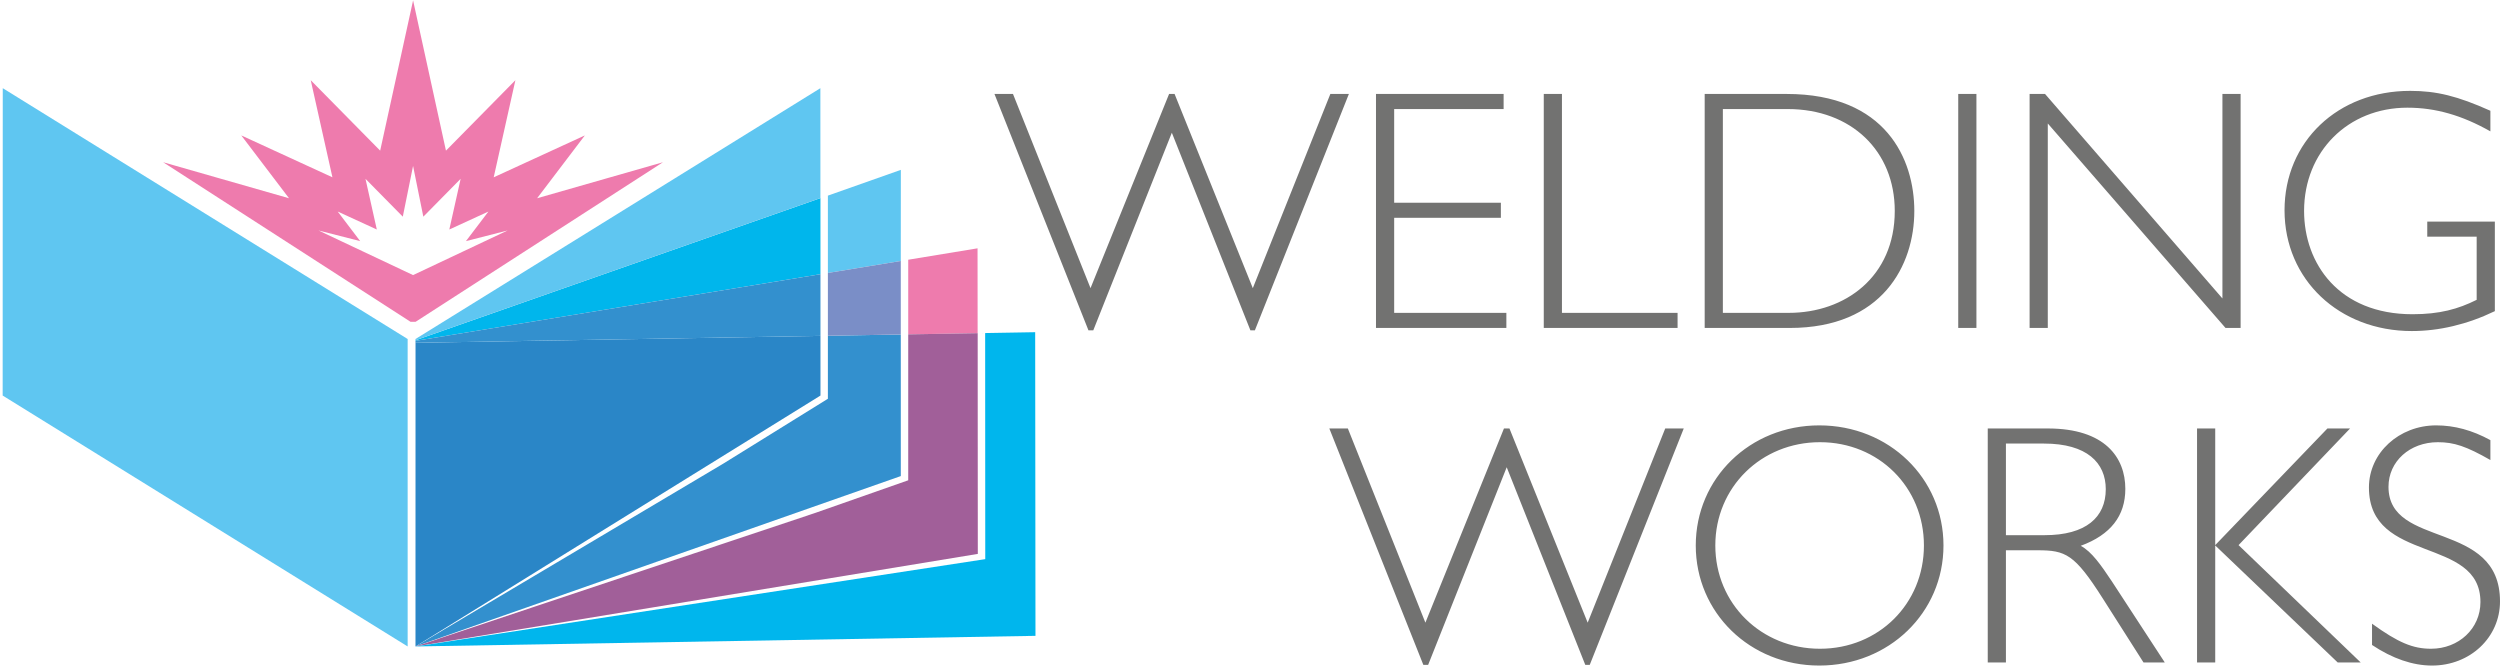
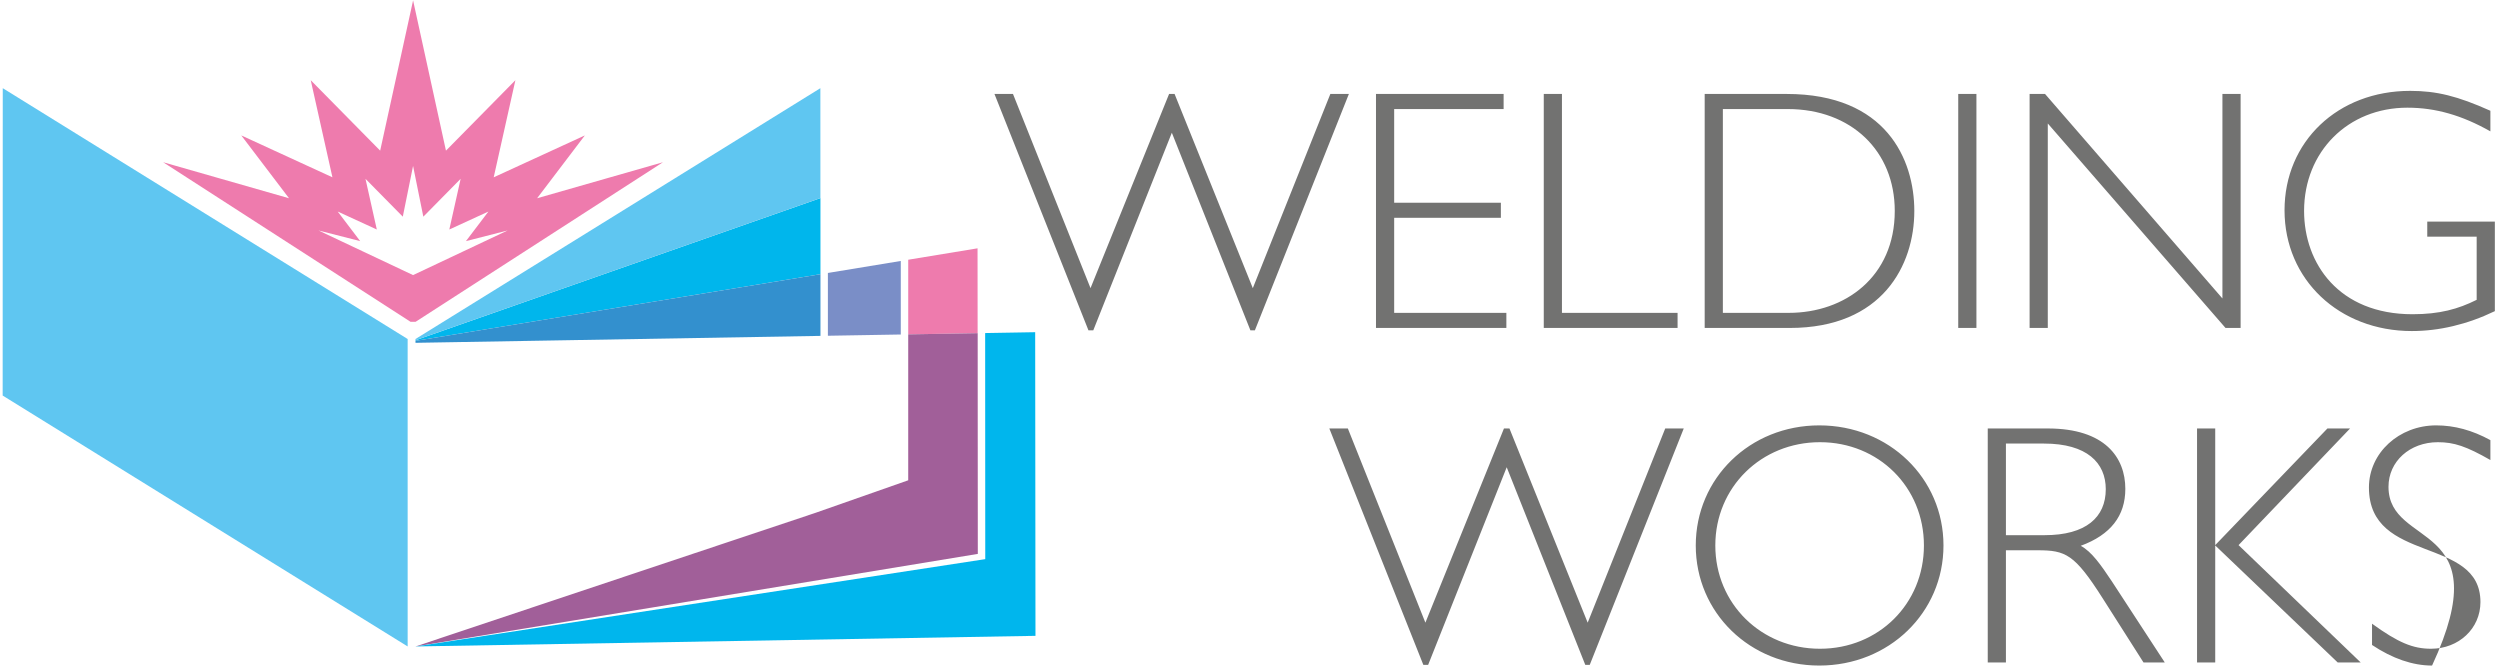
<svg xmlns="http://www.w3.org/2000/svg" width="677" height="181" viewBox="0 0 677 181" fill="none">
-   <path d="M317.334 35.943L338.611 89.461H339.819L365.277 25.444H360.259L339.261 78.032L318.077 25.444H316.59L295.313 78.032L274.315 25.444H269.298L294.756 89.461H296.056L317.333 35.943H317.334ZM407.181 25.444H372.617V88.81H407.924V84.722H377.542V58.985H406.437V54.897H377.542V29.531H407.181V25.443V25.444ZM422.976 25.444H418.052V88.81H454.288V84.722H422.976V25.444V25.444ZM461.628 25.444V88.81H484.67C509.757 88.81 518.397 71.807 518.397 57.127C518.397 43.19 510.779 25.444 483.834 25.444H461.628H461.628ZM466.552 29.532H484.113C501.302 29.532 513.102 40.868 513.102 57.127C513.102 74.967 499.629 84.723 484.392 84.723H466.552V29.533V29.532ZM535.215 25.444H530.29V88.81H535.215V25.444ZM606.758 25.444H601.833V80.82L553.797 25.444H549.616V88.81H554.541V33.434L602.67 88.81H606.758V25.444ZM674.399 29.997C665.479 26.002 659.811 24.608 652.657 24.608C633.052 24.608 618.651 38.359 618.651 56.942C618.651 75.71 633.424 89.647 653.121 89.647C660.462 89.647 668.081 87.882 675.606 84.258V60.008H657.302V64.096H670.682V81.192C665.665 83.701 660.647 85.094 653.307 85.094C633.331 85.094 623.946 71.344 623.946 57.127C623.946 41.053 635.84 29.161 651.913 29.161C659.532 29.161 666.687 31.204 674.398 35.571V29.997H674.399ZM408.017 126.529L429.294 180.046H430.502L455.96 116.03H450.943L429.944 168.618L408.76 116.03H407.273L385.996 168.618L364.998 116.03H359.981L385.439 180.046H386.74L408.016 126.529H408.017ZM526.295 147.712C526.295 129.502 511.522 115.193 492.661 115.193C473.892 115.193 459.212 129.502 459.212 147.712C459.212 165.923 473.892 180.232 492.661 180.232C511.522 180.232 526.295 165.923 526.295 147.712ZM520.999 147.712C520.999 163.508 508.734 175.68 492.847 175.68C476.958 175.68 464.508 163.508 464.508 147.712C464.508 131.917 476.958 119.746 492.847 119.746C508.734 119.746 520.999 131.917 520.999 147.712ZM538.281 116.03V179.396H543.205V149.013H551.753C559.372 149.013 561.788 150.035 569.406 162.021L580.463 179.396H586.224L571.915 157.468C568.942 153.008 566.434 149.385 563.46 147.805C571.544 144.832 575.539 139.722 575.539 132.381C575.539 123.926 570.057 116.029 554.54 116.029H538.281L538.281 116.03ZM543.205 120.118H553.518C565.132 120.118 570.243 125.321 570.243 132.475C570.243 140.094 564.854 144.925 553.705 144.925H543.205V120.118ZM636.397 116.03H630.265L599.882 147.619V116.03H594.958V179.396H599.882V147.712L633.052 179.396H639.277L606.201 147.619L636.397 116.03H636.397ZM674.399 119.189C669.474 116.494 664.642 115.193 659.718 115.193C649.684 115.193 641.507 122.626 641.507 132.01C641.507 152.916 671.704 145.018 671.704 163.043C671.704 170.198 665.851 175.68 658.325 175.68C653.401 175.68 649.406 174.007 642.344 168.897V174.658C647.919 178.374 653.401 180.232 658.604 180.232C668.917 180.232 677.001 172.614 677.001 162.858C677.001 140.651 646.804 148.735 646.804 131.825C646.804 124.949 652.565 119.746 660.184 119.746C664.55 119.746 667.895 120.861 674.399 124.578V119.189H674.399Z" fill="#727271" />
-   <path fill-rule="evenodd" clip-rule="evenodd" d="M112.527 92.835L112.514 175.059L112.515 175.059L191.184 126.322L222.184 107.115L222.182 90.956L112.527 92.835Z" fill="#2A86C7" />
+   <path d="M317.334 35.943L338.611 89.461H339.819L365.277 25.444H360.259L339.261 78.032L318.077 25.444H316.59L295.313 78.032L274.315 25.444H269.298L294.756 89.461H296.056L317.333 35.943H317.334ZM407.181 25.444H372.617V88.81H407.924V84.722H377.542V58.985H406.437V54.897H377.542V29.531H407.181V25.443V25.444ZM422.976 25.444H418.052V88.81H454.288V84.722H422.976V25.444V25.444ZM461.628 25.444V88.81H484.67C509.757 88.81 518.397 71.807 518.397 57.127C518.397 43.19 510.779 25.444 483.834 25.444H461.628H461.628ZM466.552 29.532H484.113C501.302 29.532 513.102 40.868 513.102 57.127C513.102 74.967 499.629 84.723 484.392 84.723H466.552V29.533V29.532ZM535.215 25.444H530.29V88.81H535.215V25.444ZM606.758 25.444H601.833V80.82L553.797 25.444H549.616V88.81H554.541V33.434L602.67 88.81H606.758V25.444ZM674.399 29.997C665.479 26.002 659.811 24.608 652.657 24.608C633.052 24.608 618.651 38.359 618.651 56.942C618.651 75.71 633.424 89.647 653.121 89.647C660.462 89.647 668.081 87.882 675.606 84.258V60.008H657.302V64.096H670.682V81.192C665.665 83.701 660.647 85.094 653.307 85.094C633.331 85.094 623.946 71.344 623.946 57.127C623.946 41.053 635.84 29.161 651.913 29.161C659.532 29.161 666.687 31.204 674.398 35.571V29.997H674.399ZM408.017 126.529L429.294 180.046H430.502L455.96 116.03H450.943L429.944 168.618L408.76 116.03H407.273L385.996 168.618L364.998 116.03H359.981L385.439 180.046H386.74L408.016 126.529H408.017ZM526.295 147.712C526.295 129.502 511.522 115.193 492.661 115.193C473.892 115.193 459.212 129.502 459.212 147.712C459.212 165.923 473.892 180.232 492.661 180.232C511.522 180.232 526.295 165.923 526.295 147.712ZM520.999 147.712C520.999 163.508 508.734 175.68 492.847 175.68C476.958 175.68 464.508 163.508 464.508 147.712C464.508 131.917 476.958 119.746 492.847 119.746C508.734 119.746 520.999 131.917 520.999 147.712ZM538.281 116.03V179.396H543.205V149.013H551.753C559.372 149.013 561.788 150.035 569.406 162.021L580.463 179.396H586.224L571.915 157.468C568.942 153.008 566.434 149.385 563.46 147.805C571.544 144.832 575.539 139.722 575.539 132.381C575.539 123.926 570.057 116.029 554.54 116.029H538.281L538.281 116.03ZM543.205 120.118H553.518C565.132 120.118 570.243 125.321 570.243 132.475C570.243 140.094 564.854 144.925 553.705 144.925H543.205V120.118ZM636.397 116.03H630.265L599.882 147.619V116.03H594.958V179.396H599.882V147.712L633.052 179.396H639.277L606.201 147.619L636.397 116.03H636.397ZM674.399 119.189C669.474 116.494 664.642 115.193 659.718 115.193C649.684 115.193 641.507 122.626 641.507 132.01C641.507 152.916 671.704 145.018 671.704 163.043C671.704 170.198 665.851 175.68 658.325 175.68C653.401 175.68 649.406 174.007 642.344 168.897V174.658C647.919 178.374 653.401 180.232 658.604 180.232C677.001 140.651 646.804 148.735 646.804 131.825C646.804 124.949 652.565 119.746 660.184 119.746C664.55 119.746 667.895 120.861 674.399 124.578V119.189H674.399Z" fill="#727271" />
  <path fill-rule="evenodd" clip-rule="evenodd" d="M222.177 53.642L112.527 92.137V92.305L222.18 74.249L222.177 53.642Z" fill="#00B6EC" />
-   <path fill-rule="evenodd" clip-rule="evenodd" d="M243.951 45.998L224.192 52.974V73.917L243.931 70.667V70.668L243.951 45.998Z" fill="#5FC6F1" />
-   <path fill-rule="evenodd" clip-rule="evenodd" d="M243.939 128.92L243.938 128.919L243.933 90.583L224.192 90.921V107.985L195.861 125.552L112.515 175.059L243.939 128.92Z" fill="#3390CE" />
  <path fill-rule="evenodd" clip-rule="evenodd" d="M222.184 107.115L222.18 74.249L112.514 92.306V92.835L222.182 90.956L222.184 107.115Z" fill="#3390CE" />
  <path fill-rule="evenodd" clip-rule="evenodd" d="M243.931 70.667L224.192 73.917V90.921L243.933 90.583L243.931 74.482H243.931V70.668V70.667Z" fill="#7A8EC7" />
  <path fill-rule="evenodd" clip-rule="evenodd" d="M264.743 90.227L264.72 67.244L245.946 70.335V70.349V74.482V90.549L264.743 90.227Z" fill="#EE7BAD" />
  <path fill-rule="evenodd" clip-rule="evenodd" d="M264.806 149.983L264.77 115.707L264.786 149.986L264.806 149.983Z" fill="#E5097F" />
  <path fill-rule="evenodd" clip-rule="evenodd" d="M264.758 90.226L245.946 90.549V130.062L220.85 138.87L112.515 175.06L264.786 149.997L264.758 90.226Z" fill="#A15F99" />
  <path fill-rule="evenodd" clip-rule="evenodd" d="M280.406 172.185L280.327 89.96L265.14 90.22L266.78 90.195L266.808 151.415L112.515 175.06L280.406 172.185Z" fill="#00B6ED" />
  <path fill-rule="evenodd" clip-rule="evenodd" d="M111.858 74.495L137.469 62.408L126.178 65.295L132.265 57.284L121.675 62.151L124.743 48.422L114.636 58.677L111.858 44.932L109.076 58.674L98.972 48.422L102.039 62.151L91.449 57.284L97.537 65.295L86.245 62.408L111.857 74.495H111.858ZM112.537 87.149L179.534 43.932L145.448 53.688L158.377 36.671L133.695 48.015L139.571 21.717L120.765 40.797L111.864 0.108L102.951 40.797L84.145 21.717L90.021 48.015L65.339 36.671L78.268 53.688L44.182 43.932L111.179 87.149H112.537H112.537Z" fill="#EE7BAD" />
  <path fill-rule="evenodd" clip-rule="evenodd" d="M0.721 107.116L0.748 23.879L110.392 91.805L110.394 175.06L0.721 107.116Z" fill="#5FC6F1" />
  <path fill-rule="evenodd" clip-rule="evenodd" d="M112.527 92.305V92.137L222.168 53.646L222.158 23.879L112.514 91.805L112.527 92.305Z" fill="#5FC6F1" />
</svg>